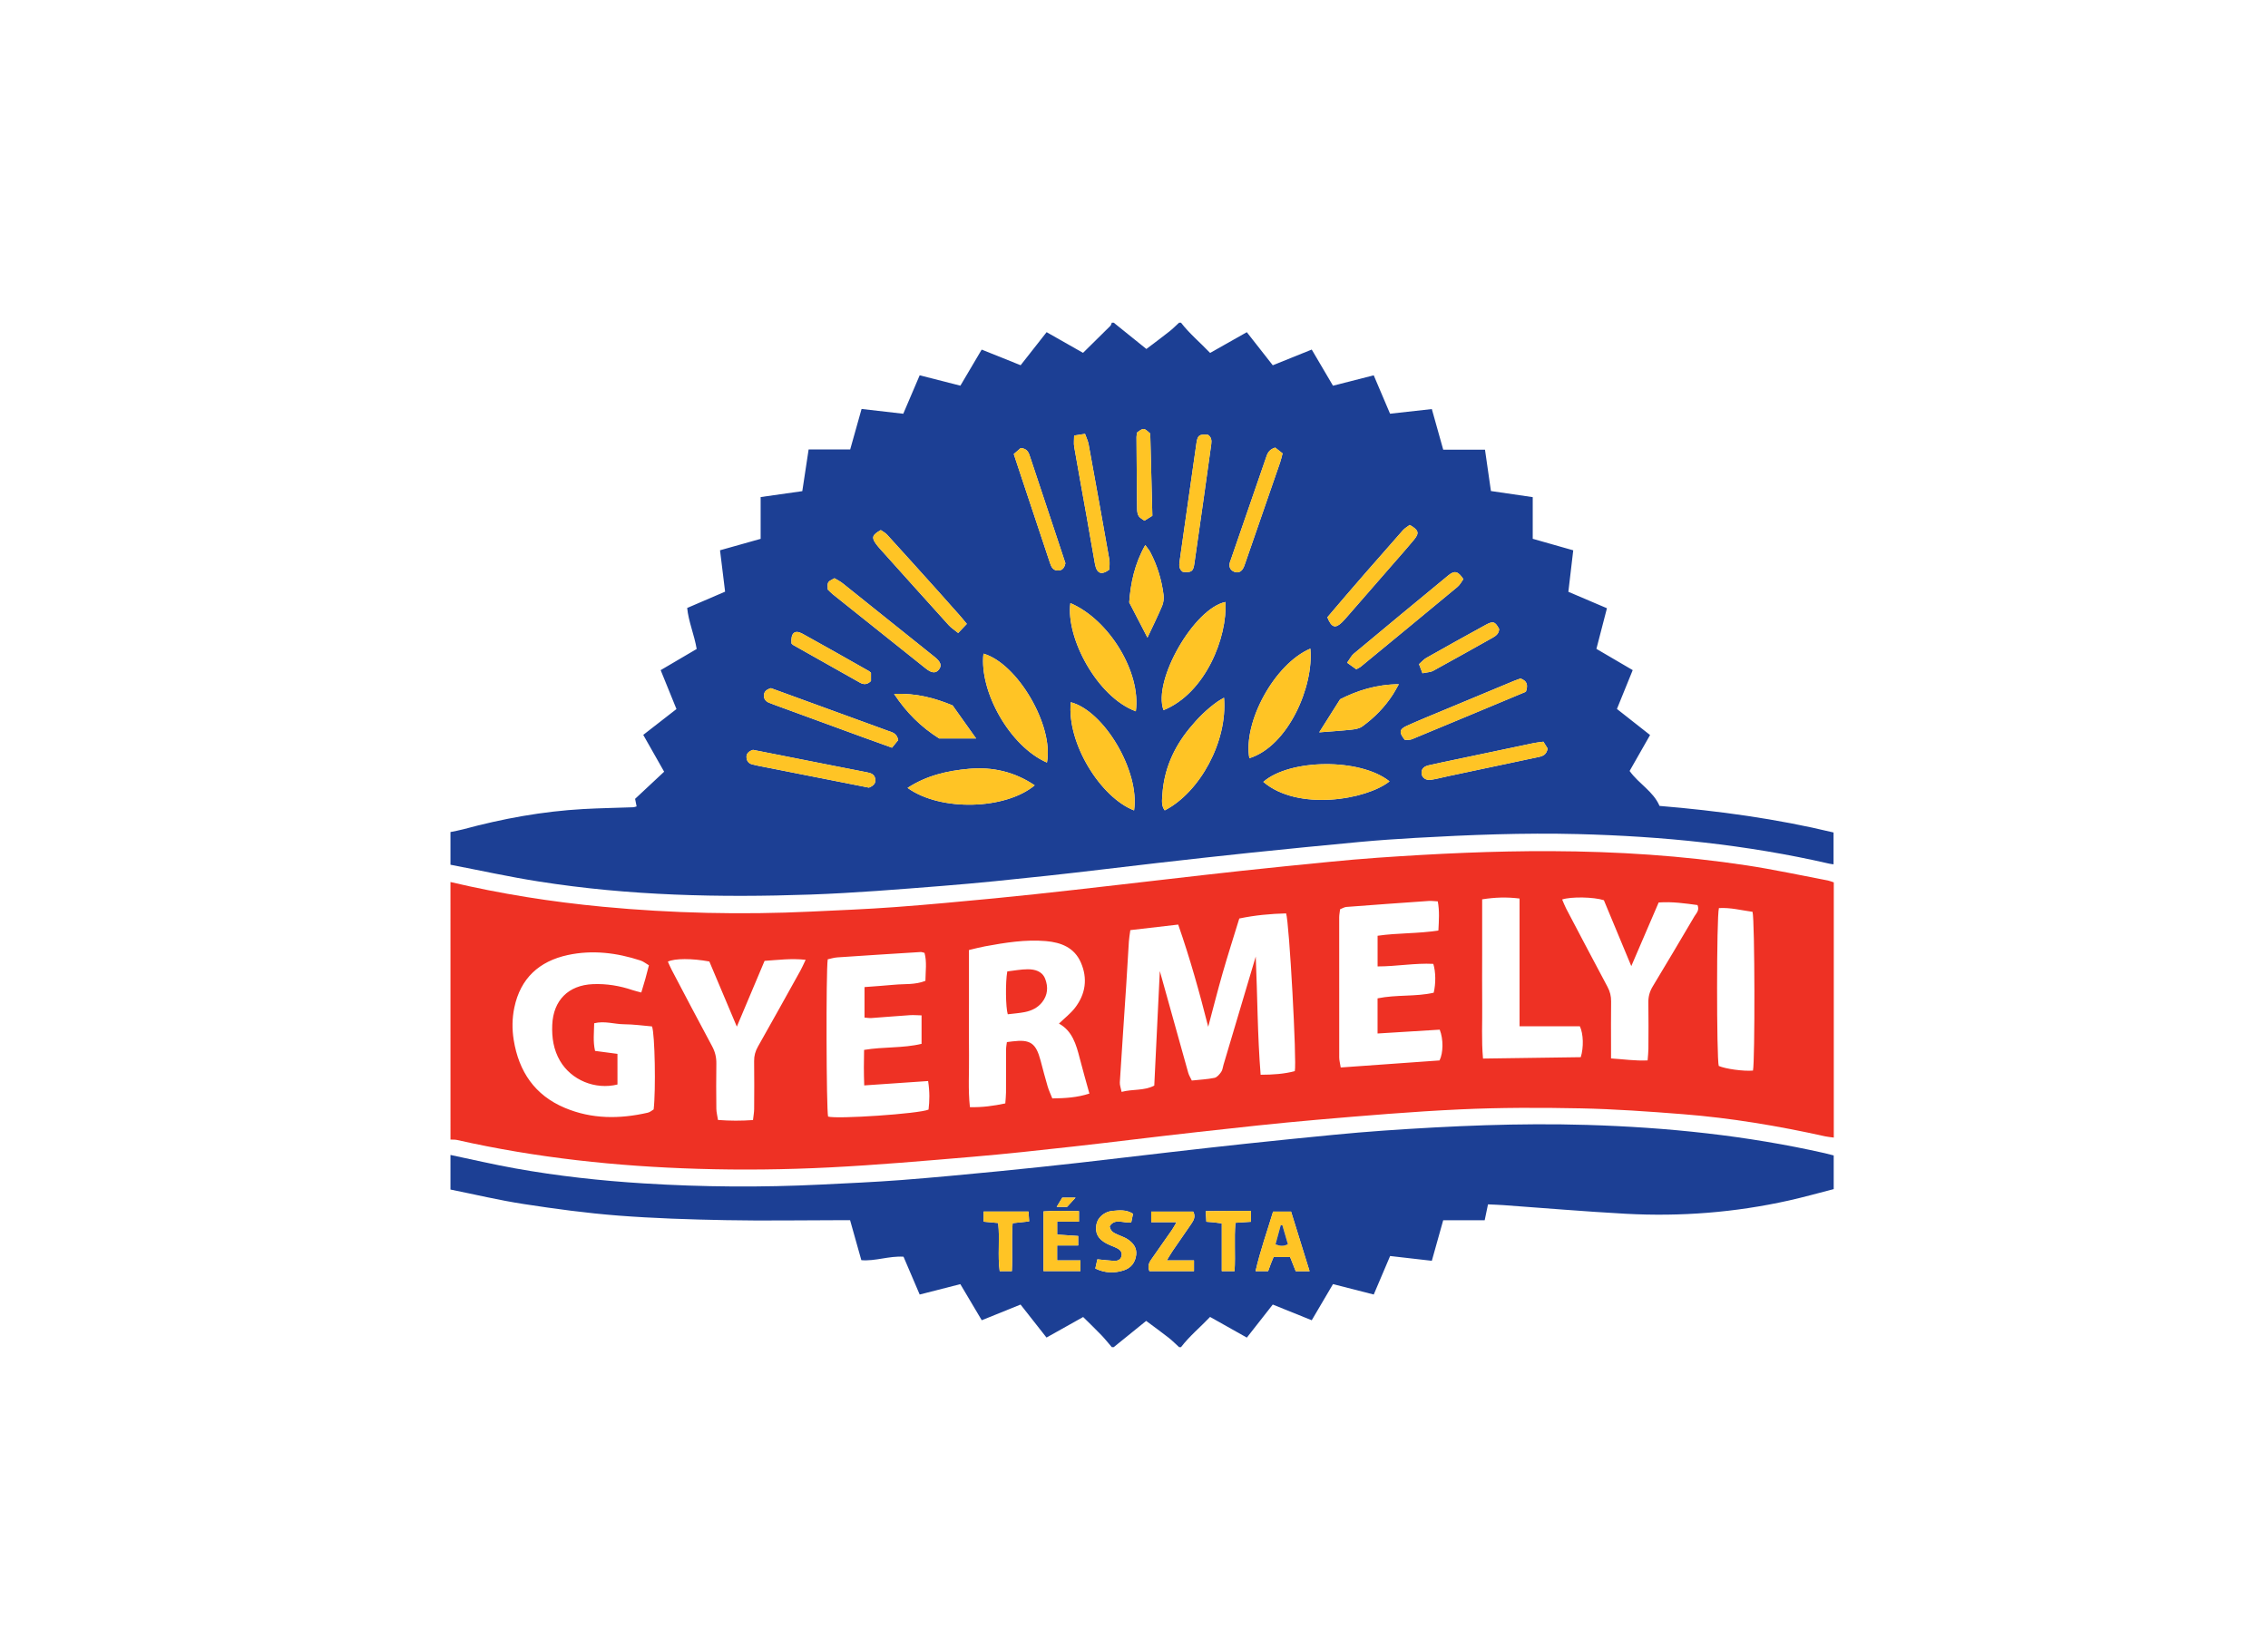
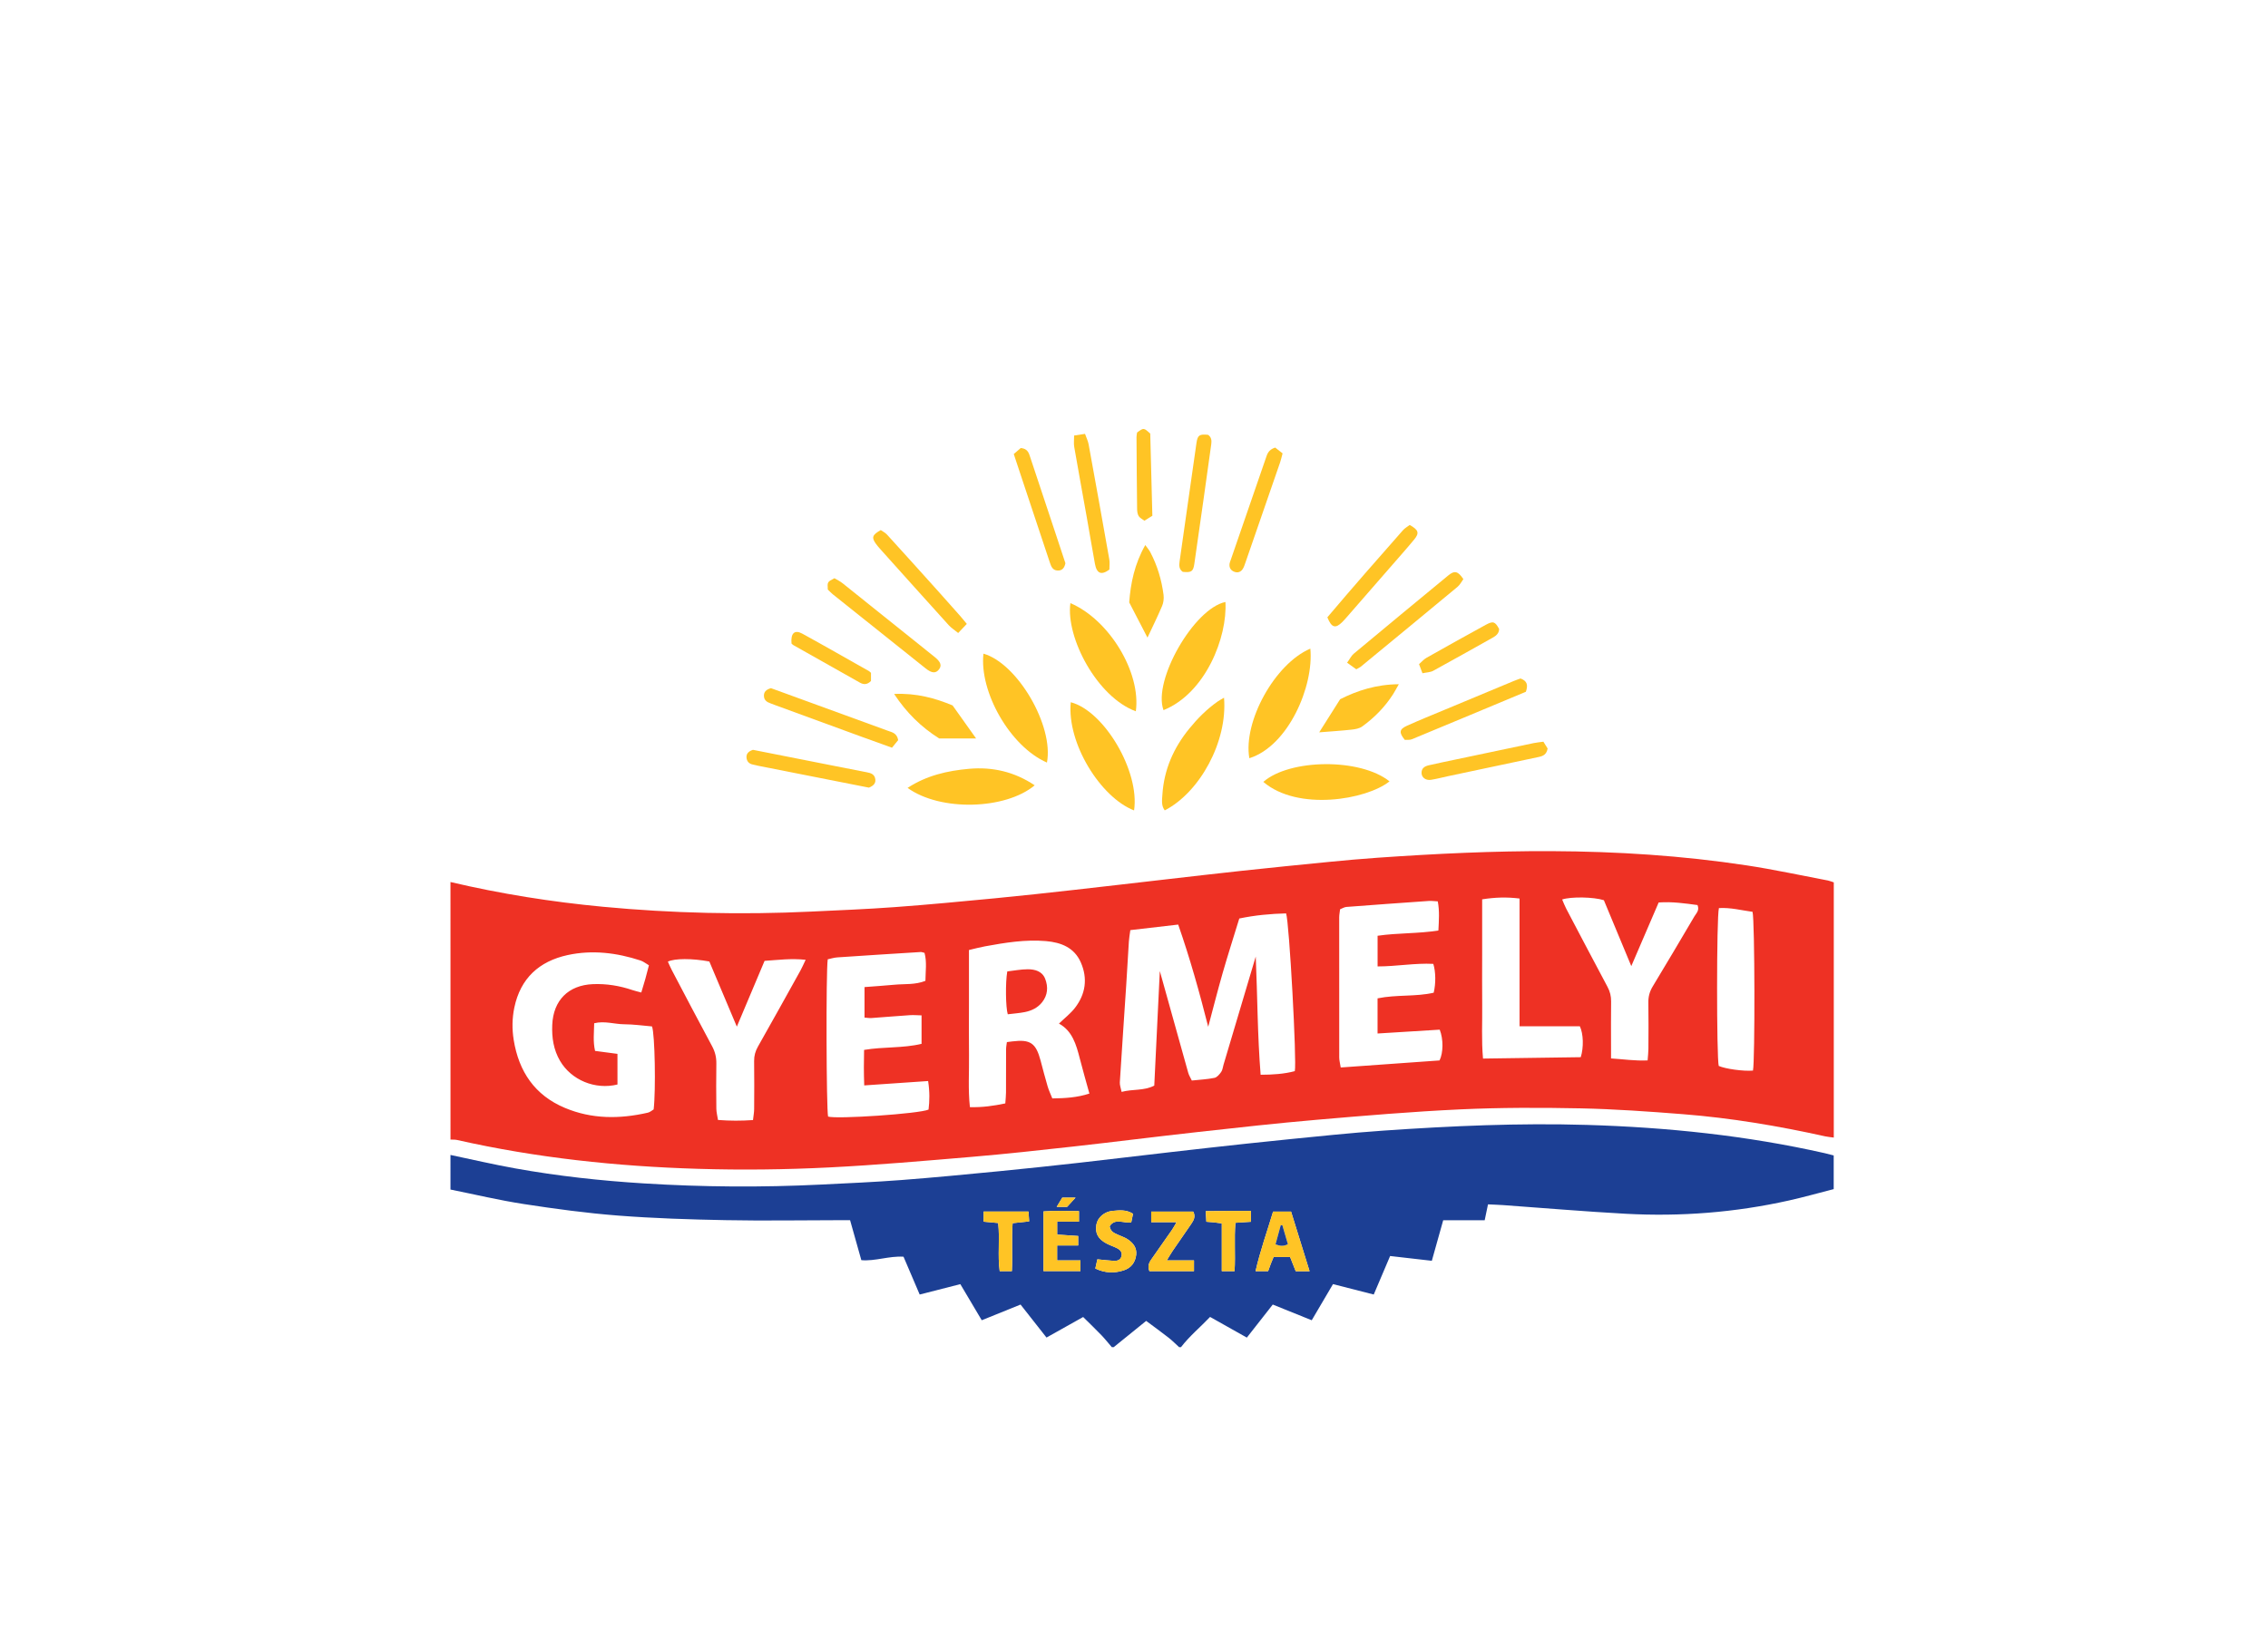
<svg xmlns="http://www.w3.org/2000/svg" version="1.1" id="Layer_1" x="0px" y="0px" width="180px" height="130px" viewBox="0 0 180 130" enable-background="new 0 0 180 130" xml:space="preserve">
  <g>
-     <path fill-rule="evenodd" clip-rule="evenodd" fill="#1C3F94" d="M35.752,68.646c0-0.865,0-1.729,0-2.595   c0.343-0.072,0.69-0.131,1.028-0.222c3.119-0.843,6.284-1.423,9.513-1.603c1.317-0.073,2.638-0.093,3.958-0.142   c0.091-0.003,0.181-0.043,0.274-0.067c-0.036-0.179-0.064-0.321-0.12-0.601c0.736-0.688,1.513-1.414,2.305-2.154   c-0.569-1.003-1.105-1.95-1.658-2.924c0.892-0.693,1.766-1.373,2.636-2.05c-0.436-1.074-0.835-2.057-1.254-3.089   c0.978-0.575,1.932-1.135,2.859-1.681c-0.197-1.155-0.647-2.16-0.755-3.254c1.042-0.448,2.034-0.875,3.01-1.295   c-0.141-1.147-0.27-2.198-0.403-3.286c1.084-0.305,2.125-0.598,3.224-0.907c0-1.125,0-2.206,0-3.317   c1.14-0.162,2.211-0.313,3.306-0.469c0.17-1.122,0.332-2.189,0.502-3.311c1.135,0,2.195,0,3.299,0   c0.306-1.089,0.598-2.128,0.903-3.214c1.126,0.129,2.201,0.253,3.309,0.381c0.448-1.051,0.873-2.044,1.303-3.053   c1.11,0.283,2.158,0.55,3.23,0.824c0.582-0.986,1.132-1.917,1.691-2.864c1.066,0.428,2.07,0.832,3.091,1.241   c0.706-0.898,1.376-1.75,2.062-2.625c0.991,0.563,1.932,1.098,2.89,1.642c0.759-0.746,1.465-1.438,2.164-2.136   c0.063-0.063,0.081-0.172,0.12-0.259c0.051,0,0.102,0,0.152,0c0.86,0.692,1.72,1.385,2.592,2.088   c0.662-0.502,1.251-0.937,1.825-1.391c0.271-0.214,0.516-0.463,0.771-0.697c0.051,0,0.102,0,0.152,0   c0.681,0.885,1.539,1.59,2.31,2.402c1.019-0.576,1.961-1.109,2.913-1.647c0.713,0.909,1.383,1.763,2.06,2.627   c1.061-0.428,2.063-0.832,3.093-1.247c0.583,0.992,1.133,1.927,1.687,2.869c1.121-0.286,2.169-0.554,3.233-0.825   c0.441,1.04,0.857,2.016,1.296,3.048c1.124-0.125,2.218-0.247,3.315-0.369c0.313,1.117,0.6,2.136,0.904,3.223   c1.119,0,2.202,0,3.315,0c0.161,1.125,0.313,2.174,0.472,3.284c1.097,0.16,2.166,0.316,3.317,0.485c0,1.114,0,2.195,0,3.307   c1.112,0.316,2.151,0.611,3.215,0.914c-0.132,1.128-0.257,2.181-0.387,3.293c1.04,0.443,2.037,0.868,3.062,1.305   c-0.28,1.083-0.552,2.131-0.836,3.226c0.97,0.567,1.908,1.117,2.881,1.687c-0.421,1.036-0.828,2.04-1.252,3.083   c0.89,0.7,1.758,1.383,2.63,2.07c-0.575,1.01-1.11,1.952-1.624,2.853c0.741,1.036,1.872,1.604,2.374,2.773   c4.652,0.389,9.29,1.021,13.811,2.11c0,0.905,0,1.703,0,2.528c-0.156-0.023-0.257-0.032-0.354-0.055   c-6.564-1.51-13.228-2.176-19.949-2.346c-4.299-0.109-8.592,0.06-12.882,0.303c-1.472,0.084-2.943,0.186-4.411,0.321   c-2.884,0.269-5.766,0.556-8.646,0.854c-2.476,0.258-4.95,0.536-7.425,0.818c-2.902,0.33-5.801,0.696-8.705,1.009   c-2.779,0.298-5.559,0.589-8.345,0.809c-3.496,0.275-6.994,0.565-10.497,0.688c-7.199,0.251-14.39,0.092-21.523-1.034   C40.427,69.614,38.095,69.096,35.752,68.646z M97.145,55.388c-0.219,0.129-0.372,0.207-0.512,0.305   c-0.856,0.603-1.585,1.337-2.245,2.147c-1.255,1.538-2.014,3.274-2.137,5.265c-0.025,0.413-0.099,0.852,0.189,1.226   C95.222,62.899,97.438,58.866,97.145,55.388z M83.091,60.536c0.558-2.934-2.348-7.88-5.039-8.646   C77.713,54.913,80.151,59.253,83.091,60.536z M90.145,56.466c0.424-3.084-2.107-7.269-5.193-8.587   C84.576,50.619,87.075,55.343,90.145,56.466z M82.118,62.342c-1.595-1.073-3.337-1.477-5.206-1.311   c-1.715,0.152-3.373,0.529-4.883,1.516C74.647,64.437,79.812,64.274,82.118,62.342z M90.005,64.334   c0.467-3.094-2.366-7.896-5.024-8.588C84.664,59.016,87.355,63.31,90.005,64.334z M99.154,60.191c3.09-0.97,5.127-5.709,4.842-8.7   C101.161,52.699,98.648,57.307,99.154,60.191z M97.256,47.788c-2.503,0.518-5.785,6.253-4.913,8.587   C95.689,55.021,97.421,50.568,97.256,47.788z M110.279,62.028c-2.338-1.868-7.929-1.787-10.015,0.041   C102.989,64.412,108.431,63.5,110.279,62.028z M107.643,53.132c0.212-0.121,0.285-0.15,0.343-0.197   c2.566-2.113,5.134-4.224,7.69-6.348c0.2-0.166,0.324-0.423,0.464-0.613c-0.423-0.637-0.699-0.704-1.193-0.297   c-2.507,2.065-5.01,4.135-7.504,6.215c-0.197,0.164-0.315,0.422-0.53,0.717C107.209,52.821,107.432,52.981,107.643,53.132z    M71.284,58.754c-0.1-0.56-0.482-0.621-0.809-0.74c-2.739-1.001-5.479-1.999-8.219-2.997c-0.378-0.138-0.756-0.275-1.069-0.388   c-0.386,0.112-0.57,0.298-0.557,0.626c0.014,0.329,0.237,0.482,0.521,0.578c0.145,0.048,0.285,0.109,0.427,0.162   c2.262,0.829,4.523,1.658,6.786,2.484c0.784,0.287,1.57,0.568,2.43,0.877C70.983,59.125,71.158,58.909,71.284,58.754z    M88.046,45.216c0-0.262,0.041-0.545-0.006-0.812c-0.538-3.048-1.086-6.094-1.643-9.14c-0.048-0.261-0.174-0.509-0.284-0.822   c-0.318,0.048-0.573,0.087-0.865,0.132c0,0.35-0.039,0.628,0.006,0.891c0.324,1.875,0.668,3.746,1.002,5.619   c0.217,1.224,0.421,2.451,0.644,3.674C87.043,45.538,87.409,45.684,88.046,45.216z M65.699,46.803   c0.147,0.14,0.268,0.271,0.405,0.381c2.454,1.962,4.908,3.924,7.367,5.881c0.485,0.386,0.799,0.4,1.048,0.081   c0.246-0.313,0.146-0.604-0.345-0.998c-2.432-1.95-4.861-3.901-7.297-5.845c-0.209-0.167-0.458-0.285-0.65-0.402   C65.66,46.194,65.66,46.196,65.699,46.803z M93.87,45.396c0.69,0.07,0.831-0.027,0.92-0.646c0.247-1.731,0.497-3.462,0.741-5.193   c0.202-1.431,0.397-2.862,0.6-4.292c0.041-0.294,0.014-0.558-0.252-0.745c-0.688-0.069-0.83,0.025-0.921,0.648   c-0.253,1.756-0.501,3.513-0.752,5.27c-0.195,1.38-0.391,2.76-0.588,4.14C93.573,44.891,93.572,45.188,93.87,45.396z    M120.676,53.862c-0.185,0.068-0.354,0.122-0.517,0.189c-1.827,0.76-3.653,1.521-5.479,2.283c-1.006,0.42-2.019,0.829-3.013,1.277   c-0.62,0.279-0.651,0.54-0.173,1.124c0.166-0.013,0.386,0.021,0.561-0.051c3.042-1.258,6.079-2.53,9.047-3.77   C121.29,54.364,121.193,54.051,120.676,53.862z M104.699,58.136c0.86-0.069,1.716-0.122,2.567-0.213   c0.29-0.031,0.617-0.088,0.844-0.25c0.972-0.702,1.804-1.551,2.454-2.565c0.144-0.223,0.266-0.461,0.453-0.79   c-1.791,0.012-3.307,0.507-4.657,1.191C105.759,56.46,105.22,57.313,104.699,58.136z M89.62,47.821   c0.54,1.044,1.005,1.94,1.448,2.795c0.377-0.806,0.794-1.646,1.16-2.508c0.113-0.264,0.152-0.595,0.117-0.881   c-0.153-1.191-0.492-2.333-1.056-3.4c-0.092-0.172-0.226-0.322-0.394-0.559C90.044,44.764,89.73,46.309,89.62,47.821z    M70.961,55.09c0.998,1.506,2.139,2.622,3.576,3.532c0.958,0,1.946,0,2.931,0c-0.609-0.856-1.209-1.7-1.865-2.622   C74.231,55.431,72.738,55.006,70.961,55.09z M101.205,35.53c-0.558,0.177-0.637,0.54-0.752,0.873   c-0.926,2.683-1.851,5.365-2.775,8.048c-0.033,0.095-0.078,0.189-0.092,0.289c-0.049,0.319,0.091,0.549,0.388,0.658   c0.27,0.099,0.508,0.007,0.659-0.232c0.095-0.147,0.148-0.321,0.206-0.487c0.921-2.657,1.841-5.314,2.758-7.973   c0.074-0.212,0.119-0.433,0.195-0.713C101.581,35.824,101.378,35.664,101.205,35.53z M76.731,49.528   c-0.253-0.303-0.408-0.499-0.574-0.686c-0.554-0.627-1.109-1.254-1.67-1.877c-1.357-1.51-2.716-3.019-4.083-4.52   c-0.144-0.158-0.351-0.258-0.5-0.365c-0.678,0.379-0.745,0.586-0.393,1.081c0.117,0.165,0.252,0.318,0.388,0.469   c1.797,2.002,3.593,4.005,5.398,6c0.196,0.216,0.452,0.377,0.749,0.62C76.29,49.993,76.48,49.792,76.731,49.528z M68.962,62.526   c0.417-0.166,0.581-0.4,0.491-0.752c-0.081-0.314-0.341-0.406-0.634-0.461c-0.897-0.169-1.792-0.351-2.688-0.528   c-2.139-0.423-4.279-0.846-6.37-1.259c-0.389,0.127-0.573,0.343-0.501,0.705c0.063,0.321,0.306,0.444,0.604,0.489   c0.1,0.016,0.197,0.05,0.297,0.069C63.097,61.369,66.033,61.948,68.962,62.526z M111.882,41.673   c-0.189,0.146-0.394,0.256-0.539,0.419c-2.03,2.299-4.051,4.608-5.998,6.911c0.333,0.834,0.64,0.912,1.174,0.385   c0.127-0.125,0.245-0.258,0.362-0.393c1.119-1.283,2.238-2.566,3.355-3.851c0.667-0.767,1.345-1.526,1.993-2.308   C112.662,42.316,112.592,42.072,111.882,41.673z M122.492,58.879c-0.28,0.04-0.528,0.061-0.77,0.111   c-2.059,0.43-4.115,0.865-6.173,1.299c-0.719,0.152-1.438,0.297-2.154,0.463c-0.31,0.072-0.58,0.221-0.574,0.604   c0.004,0.36,0.326,0.614,0.751,0.549c0.451-0.068,0.892-0.189,1.338-0.285c2.403-0.511,4.807-1.024,7.211-1.528   c0.35-0.073,0.626-0.201,0.706-0.673C122.744,59.285,122.629,59.101,122.492,58.879z M80.458,36.044   c0.279,0.842,0.517,1.563,0.756,2.284c0.705,2.116,1.412,4.232,2.113,6.349c0.101,0.304,0.218,0.586,0.584,0.613   c0.362,0.027,0.562-0.176,0.645-0.578c-0.231-0.698-0.477-1.443-0.724-2.188c-0.687-2.069-1.373-4.137-2.062-6.206   c-0.111-0.336-0.194-0.703-0.758-0.752C80.875,35.685,80.679,35.854,80.458,36.044z M62.819,51.088   c0.065,0.057,0.099,0.098,0.142,0.122c1.762,0.996,3.524,1.991,5.289,2.982c0.29,0.163,0.577,0.173,0.877-0.133   c0-0.194,0-0.434,0-0.645c-0.08-0.07-0.114-0.111-0.157-0.136c-1.762-0.995-3.519-2.001-5.292-2.975   C63.066,49.967,62.743,50.264,62.819,51.088z M91.457,40.944c-0.057-2.227-0.112-4.398-0.168-6.525   c-0.518-0.473-0.518-0.473-1.045-0.084c-0.014,0.108-0.045,0.232-0.045,0.356c0.012,1.899,0.023,3.798,0.047,5.697   c0.002,0.196,0.028,0.418,0.125,0.579c0.094,0.153,0.292,0.242,0.456,0.368C91.045,41.201,91.21,41.098,91.457,40.944z    M112.895,53.446c0.337-0.074,0.628-0.074,0.853-0.196c1.58-0.862,3.146-1.749,4.717-2.627c0.277-0.154,0.506-0.34,0.513-0.692   c-0.317-0.588-0.469-0.652-1.06-0.33c-1.58,0.863-3.151,1.741-4.719,2.627c-0.209,0.118-0.373,0.317-0.577,0.496   C112.71,52.958,112.777,53.138,112.895,53.446z" />
-     <path fill-rule="evenodd" clip-rule="evenodd" fill="none" d="M35.752,68.646c2.343,0.45,4.675,0.969,7.031,1.34   c7.133,1.126,14.324,1.285,21.523,1.034c3.502-0.123,7-0.413,10.497-0.688c2.786-0.22,5.566-0.511,8.345-0.809   c2.904-0.313,5.803-0.679,8.705-1.009c2.475-0.282,4.949-0.561,7.425-0.818c2.881-0.299,5.763-0.586,8.646-0.854   c1.468-0.136,2.939-0.237,4.411-0.321c4.29-0.243,8.583-0.412,12.882-0.303c6.722,0.17,13.385,0.836,19.949,2.346   c0.098,0.022,0.198,0.031,0.354,0.055c0-0.825,0-1.623,0-2.528C141,65,136.362,64.367,131.71,63.979   c-0.502-1.169-1.633-1.737-2.374-2.773c0.514-0.901,1.049-1.843,1.624-2.853c-0.872-0.687-1.74-1.37-2.63-2.07   c0.424-1.043,0.831-2.047,1.252-3.083c-0.973-0.57-1.911-1.12-2.881-1.687c0.284-1.095,0.556-2.143,0.836-3.226   c-1.024-0.437-2.021-0.862-3.062-1.305c0.13-1.112,0.255-2.165,0.387-3.293c-1.063-0.302-2.103-0.597-3.215-0.914   c0-1.112,0-2.193,0-3.307c-1.151-0.168-2.221-0.325-3.317-0.485c-0.159-1.11-0.311-2.159-0.472-3.284c-1.113,0-2.196,0-3.315,0   c-0.305-1.087-0.591-2.106-0.904-3.223c-1.098,0.122-2.191,0.244-3.315,0.369c-0.438-1.032-0.854-2.009-1.296-3.048   c-1.064,0.271-2.112,0.539-3.233,0.825c-0.554-0.942-1.104-1.876-1.687-2.869c-1.029,0.415-2.032,0.819-3.093,1.247   c-0.677-0.864-1.347-1.718-2.06-2.627c-0.952,0.538-1.895,1.071-2.913,1.647c-0.771-0.812-1.629-1.517-2.31-2.402   c17.337,0,34.673,0,52.02,0c0,27.09,0,54.181,0,81.326c-17.333,0-34.677,0-52.02,0c0.681-0.887,1.538-1.59,2.308-2.399   c1.02,0.573,1.964,1.104,2.918,1.641c0.71-0.906,1.38-1.76,2.057-2.624c1.059,0.428,2.063,0.832,3.093,1.247   c0.582-0.99,1.131-1.925,1.687-2.869c1.119,0.286,2.166,0.553,3.234,0.826c0.448-1.055,0.871-2.05,1.3-3.057   c1.16,0.133,2.232,0.255,3.31,0.379c0.313-1.114,0.6-2.135,0.903-3.221c1.116,0,2.2,0,3.293,0c0.095-0.461,0.175-0.844,0.262-1.259   c0.443,0.021,0.822,0.032,1.201,0.059c3.241,0.232,6.48,0.512,9.726,0.688c4.357,0.237,8.682-0.1,12.946-1.052   c1.206-0.27,2.396-0.605,3.564-0.905c0-0.952,0-1.808,0-2.673c-0.258-0.066-0.477-0.127-0.7-0.178   c-6.217-1.405-12.526-2.057-18.886-2.246c-5.392-0.161-10.774,0.08-16.151,0.453c-1.317,0.091-2.635,0.206-3.948,0.333   c-2.301,0.223-4.601,0.457-6.898,0.7c-2.046,0.218-4.09,0.45-6.134,0.685c-2.397,0.274-4.792,0.567-7.189,0.837   c-2.095,0.233-4.191,0.46-6.29,0.664c-2.604,0.252-5.208,0.506-7.816,0.705c-2.127,0.162-4.261,0.255-6.393,0.36   c-4.676,0.23-9.352,0.198-14.022-0.093c-3.423-0.212-6.834-0.585-10.211-1.192c-1.723-0.309-3.429-0.709-5.142-1.068   c0-0.407,0-0.813,0-1.22c0.174,0.009,0.355-0.006,0.523,0.032c6.292,1.42,12.669,2.095,19.111,2.289   c3.485,0.106,6.967,0.063,10.443-0.111c3.78-0.19,7.553-0.521,11.324-0.841c2.682-0.229,5.36-0.521,8.036-0.819   c3.307-0.368,6.607-0.789,9.914-1.155c3.131-0.349,6.262-0.696,9.399-0.967c3.796-0.327,7.597-0.651,11.4-0.826   c3.17-0.147,6.353-0.146,9.526-0.081c2.716,0.056,5.431,0.25,8.14,0.463c3.804,0.299,7.56,0.931,11.282,1.758   c0.213,0.046,0.432,0.063,0.687,0.099c0-6.797,0-13.524,0-20.26c-0.174-0.056-0.314-0.118-0.461-0.147   c-2.146-0.407-4.282-0.871-6.439-1.199c-5.133-0.781-10.302-1.107-15.494-1.132c-4.605-0.021-9.197,0.201-13.789,0.521   c-1.292,0.089-2.582,0.206-3.871,0.332c-2.301,0.225-4.601,0.458-6.898,0.704c-2.047,0.22-4.09,0.46-6.134,0.693   c-2.422,0.276-4.844,0.563-7.267,0.833c-2.07,0.231-4.141,0.461-6.214,0.659c-2.655,0.254-5.311,0.508-7.971,0.702   c-2.205,0.162-4.414,0.249-6.623,0.354c-5.518,0.264-11.03,0.136-16.528-0.383c-4.074-0.385-8.112-1.023-12.098-1.964   C35.752,69.562,35.752,69.103,35.752,68.646z" />
    <path fill-rule="evenodd" clip-rule="evenodd" fill="#EE3124" d="M35.752,70.019c3.985,0.94,8.024,1.579,12.098,1.964   c5.498,0.519,11.01,0.646,16.528,0.383c2.208-0.105,4.418-0.192,6.623-0.354c2.66-0.194,5.315-0.448,7.971-0.702   c2.073-0.198,4.144-0.428,6.214-0.659c2.423-0.27,4.845-0.557,7.267-0.833c2.044-0.233,4.087-0.474,6.134-0.693   c2.298-0.246,4.598-0.479,6.898-0.704c1.289-0.126,2.579-0.243,3.871-0.332c4.592-0.319,9.184-0.542,13.789-0.521   c5.192,0.024,10.361,0.351,15.494,1.132c2.157,0.328,4.294,0.792,6.439,1.199c0.146,0.029,0.287,0.092,0.461,0.147   c0,6.735,0,13.463,0,20.26c-0.255-0.036-0.474-0.053-0.687-0.099c-3.723-0.827-7.479-1.459-11.282-1.758   c-2.709-0.213-5.424-0.407-8.14-0.463c-3.174-0.065-6.356-0.066-9.526,0.081c-3.804,0.175-7.604,0.499-11.4,0.826   c-3.138,0.271-6.269,0.618-9.399,0.967c-3.307,0.366-6.607,0.787-9.914,1.155c-2.676,0.299-5.354,0.591-8.036,0.819   c-3.771,0.319-7.544,0.65-11.324,0.841c-3.476,0.175-6.958,0.218-10.443,0.111c-6.442-0.194-12.819-0.869-19.111-2.289   c-0.168-0.038-0.349-0.023-0.523-0.032C35.752,83.648,35.752,76.834,35.752,70.019z M89.708,73.837   c-0.048,0.365-0.098,0.634-0.115,0.904c-0.074,1.141-0.134,2.282-0.208,3.424c-0.169,2.585-0.349,5.169-0.51,7.756   c-0.014,0.225,0.082,0.456,0.141,0.758c0.896-0.239,1.756-0.07,2.593-0.498c0.147-3.037,0.295-6.073,0.44-9.097   c0.754,2.704,1.5,5.392,2.255,8.078c0.058,0.206,0.18,0.395,0.284,0.615c0.645-0.069,1.229-0.095,1.797-0.211   c0.205-0.042,0.399-0.278,0.535-0.47c0.11-0.157,0.128-0.381,0.186-0.575c0.847-2.843,1.692-5.687,2.556-8.587   c0.138,3.134,0.135,6.225,0.388,9.385c0.98-0.002,1.869-0.063,2.712-0.287c0.168-0.704-0.438-11.838-0.691-12.523   c-1.215,0.031-2.449,0.141-3.715,0.405c-0.454,1.484-0.912,2.908-1.324,4.344c-0.404,1.411-0.763,2.834-1.142,4.252   c-0.698-2.749-1.443-5.425-2.382-8.113C92.218,73.547,91.017,73.685,89.708,73.837z M49.006,86.093   c-1.78,0.438-3.665-0.354-4.557-1.874c-0.521-0.889-0.662-1.852-0.62-2.86c0.082-1.948,1.28-3.153,3.229-3.233   c1.078-0.045,2.124,0.127,3.144,0.474c0.205,0.069,0.417,0.115,0.694,0.19c0.123-0.41,0.227-0.744,0.321-1.081   c0.095-0.337,0.18-0.678,0.285-1.079c-0.245-0.143-0.44-0.306-0.666-0.38c-1.889-0.619-3.822-0.855-5.779-0.434   c-2.267,0.491-3.75,1.846-4.236,4.164c-0.178,0.848-0.189,1.716-0.051,2.575c0.405,2.51,1.672,4.391,4.063,5.395   c2.14,0.899,4.351,0.89,6.579,0.38c0.181-0.041,0.339-0.186,0.465-0.259c0.177-1.486,0.102-6-0.131-6.589   c-0.71-0.06-1.462-0.167-2.216-0.171c-0.771-0.006-1.541-0.284-2.372-0.081c-0.013,0.76-0.103,1.455,0.07,2.196   c0.614,0.081,1.184,0.157,1.777,0.235C49.006,84.502,49.006,85.302,49.006,86.093z M76.902,75.416c0,1.485,0,2.854,0,4.222   c0,1.372-0.015,2.744,0.004,4.115c0.018,1.357-0.083,2.719,0.071,4.137c0.987,0.027,1.87-0.1,2.809-0.296   c0.022-0.328,0.055-0.599,0.056-0.87c0.006-1.145,0-2.287,0.006-3.431c0.001-0.191,0.042-0.383,0.064-0.567   c0.19-0.024,0.315-0.04,0.441-0.056c1.42-0.174,1.863,0.13,2.233,1.522c0.182,0.688,0.36,1.375,0.561,2.056   c0.091,0.309,0.233,0.603,0.37,0.949c1.017-0.012,1.971-0.067,2.943-0.385c-0.272-0.991-0.534-1.889-0.765-2.794   c-0.282-1.105-0.595-2.187-1.65-2.761c0.456-0.442,0.929-0.804,1.278-1.259c0.839-1.092,1.011-2.326,0.459-3.591   c-0.516-1.183-1.564-1.595-2.771-1.699c-1.636-0.141-3.238,0.124-4.837,0.416C77.784,75.195,77.397,75.301,76.902,75.416z    M114.264,81.739c-1.648,0.102-3.282,0.203-4.934,0.305c0-0.987,0-1.887,0-2.79c1.508-0.309,3.023-0.118,4.455-0.448   c0.177-0.727,0.166-1.653-0.03-2.289c-1.456-0.076-2.932,0.204-4.422,0.202c0-0.862,0-1.637,0-2.434   c1.617-0.235,3.219-0.16,4.825-0.418c0.042-0.818,0.096-1.538-0.048-2.312c-0.276-0.014-0.499-0.048-0.719-0.033   c-2.18,0.152-4.358,0.308-6.537,0.475c-0.163,0.013-0.319,0.116-0.498,0.185c-0.026,0.23-0.069,0.43-0.07,0.628   c-0.004,3.712-0.005,7.424,0.002,11.136c0.001,0.237,0.069,0.477,0.119,0.795c2.677-0.191,5.275-0.376,7.842-0.559   C114.548,83.579,114.564,82.502,114.264,81.739z M73.661,85.817c-1.739,0.12-3.375,0.231-5.072,0.348   c-0.037-0.997-0.032-1.918-0.011-2.819c1.57-0.262,3.081-0.124,4.562-0.482c0-0.771,0-1.471,0-2.259   c-0.343-0.007-0.636-0.035-0.927-0.016c-1.014,0.067-2.027,0.155-3.041,0.227c-0.19,0.013-0.384-0.023-0.56-0.036   c0-0.839,0-1.614,0-2.421c0.827-0.064,1.609-0.114,2.39-0.188c0.797-0.075,1.62,0.02,2.444-0.306   c0.008-0.768,0.125-1.51-0.072-2.223c-0.157-0.036-0.231-0.071-0.304-0.066c-2.207,0.138-4.414,0.275-6.62,0.426   c-0.265,0.018-0.526,0.104-0.757,0.153c-0.147,0.97-0.11,11.944,0.028,12.484c0.679,0.215,7.208-0.219,7.973-0.554   C73.779,87.395,73.792,86.677,73.661,85.817z M56.297,76.328c-1.365-0.254-2.757-0.254-3.292,0.011   c0.102,0.219,0.194,0.445,0.308,0.662c1.063,2.021,2.12,4.045,3.204,6.055c0.239,0.444,0.344,0.882,0.336,1.379   c-0.018,1.193-0.014,2.388,0,3.581c0.004,0.287,0.082,0.573,0.131,0.892c0.965,0.073,1.838,0.073,2.778,0.008   c0.037-0.337,0.089-0.605,0.091-0.873c0.009-1.271,0.014-2.539-0.002-3.809c-0.005-0.421,0.095-0.784,0.304-1.152   c1.138-2.009,2.257-4.028,3.379-6.047c0.129-0.232,0.232-0.479,0.406-0.842c-1.163-0.126-2.176,0.014-3.259,0.084   c-0.728,1.726-1.446,3.429-2.202,5.222C57.707,79.666,56.988,77.966,56.297,76.328z M130.763,84.181   c0.027-0.377,0.062-0.646,0.063-0.916c0.006-1.221,0.017-2.442-0.004-3.662c-0.01-0.475,0.098-0.884,0.345-1.293   c1.117-1.848,2.217-3.707,3.312-5.568c0.144-0.245,0.418-0.467,0.245-0.894c-0.99-0.133-2.001-0.283-3.084-0.205   c-0.725,1.686-1.435,3.335-2.172,5.051c-0.747-1.793-1.474-3.542-2.176-5.231c-0.804-0.261-2.6-0.294-3.311-0.058   c0.108,0.251,0.201,0.501,0.324,0.735c1.087,2.069,2.175,4.139,3.275,6.2c0.199,0.371,0.291,0.741,0.286,1.162   c-0.017,1.195-0.006,2.391-0.006,3.585c0,0.273,0,0.547,0,0.936C128.847,84.084,129.731,84.225,130.763,84.181z M117.632,71.393   c0,1.493,0,2.885,0,4.276c0,1.371-0.012,2.743,0.003,4.113c0.017,1.384-0.068,2.772,0.064,4.251   c2.65-0.037,5.218-0.074,7.758-0.109c0.24-0.782,0.214-1.845-0.072-2.454c-1.54,0-3.127,0-4.786,0c0-1.735,0-3.38,0-5.023   c0-1.67,0-3.34,0-5.118C119.588,71.205,118.678,71.23,117.632,71.393z M139.125,84.988c0.163-0.721,0.149-11.915-0.034-12.603   c-0.866-0.117-1.757-0.354-2.669-0.297c-0.195,0.722-0.188,11.932-0.014,12.531C136.937,84.854,138.365,85.053,139.125,84.988z" />
    <path fill-rule="evenodd" clip-rule="evenodd" fill="none" d="M88.239,25.618c-0.039,0.087-0.056,0.196-0.12,0.259   c-0.699,0.699-1.405,1.39-2.164,2.136c-0.958-0.544-1.898-1.079-2.89-1.642c-0.686,0.874-1.356,1.727-2.062,2.625   c-1.021-0.41-2.024-0.813-3.091-1.241c-0.559,0.946-1.109,1.878-1.691,2.864c-1.073-0.273-2.121-0.541-3.23-0.824   c-0.43,1.008-0.855,2.001-1.303,3.053c-1.107-0.127-2.183-0.251-3.309-0.381c-0.305,1.086-0.597,2.125-0.903,3.214   c-1.104,0-2.164,0-3.299,0c-0.17,1.122-0.332,2.189-0.502,3.311c-1.095,0.155-2.167,0.307-3.306,0.469c0,1.112,0,2.192,0,3.317   c-1.099,0.309-2.14,0.602-3.224,0.907c0.133,1.088,0.262,2.139,0.403,3.286c-0.976,0.419-1.968,0.847-3.01,1.295   c0.108,1.094,0.558,2.099,0.755,3.254c-0.927,0.545-1.881,1.105-2.859,1.681c0.419,1.032,0.818,2.015,1.254,3.089   c-0.87,0.677-1.744,1.356-2.636,2.05c0.553,0.975,1.089,1.921,1.658,2.924c-0.792,0.74-1.569,1.466-2.305,2.154   c0.056,0.279,0.084,0.422,0.12,0.601c-0.093,0.024-0.183,0.063-0.274,0.067c-1.319,0.049-2.64,0.069-3.958,0.142   c-3.229,0.179-6.394,0.76-9.513,1.603c-0.338,0.091-0.686,0.149-1.028,0.222c0-13.478,0-26.955,0-40.433   C53.248,25.618,70.743,25.618,88.239,25.618z" />
    <path fill-rule="evenodd" clip-rule="evenodd" fill="#1C3F94" d="M35.752,91.685c1.713,0.359,3.419,0.76,5.142,1.068   c3.377,0.607,6.788,0.98,10.211,1.192c4.67,0.291,9.347,0.323,14.022,0.093c2.132-0.105,4.265-0.198,6.393-0.36   c2.608-0.199,5.212-0.453,7.816-0.705c2.099-0.204,4.194-0.431,6.29-0.664c2.397-0.27,4.792-0.563,7.189-0.837   c2.044-0.234,4.088-0.467,6.134-0.685c2.298-0.243,4.598-0.478,6.898-0.7c1.313-0.127,2.631-0.242,3.948-0.333   c5.377-0.373,10.76-0.614,16.151-0.453c6.359,0.189,12.669,0.841,18.886,2.246c0.224,0.051,0.442,0.111,0.7,0.178   c0,0.865,0,1.721,0,2.673c-1.169,0.3-2.358,0.636-3.564,0.905c-4.265,0.952-8.589,1.289-12.946,1.052   c-3.245-0.177-6.484-0.456-9.726-0.688c-0.379-0.026-0.758-0.037-1.201-0.059c-0.087,0.415-0.167,0.798-0.262,1.259   c-1.093,0-2.177,0-3.293,0c-0.304,1.086-0.591,2.106-0.903,3.221c-1.077-0.124-2.149-0.246-3.31-0.379   c-0.429,1.007-0.852,2.002-1.3,3.057c-1.068-0.273-2.115-0.54-3.234-0.826c-0.556,0.944-1.104,1.879-1.687,2.869   c-1.03-0.415-2.034-0.819-3.093-1.247c-0.677,0.864-1.347,1.718-2.057,2.624c-0.954-0.537-1.898-1.067-2.918-1.641   c-0.77,0.81-1.627,1.513-2.308,2.399c-0.051,0-0.102,0-0.152,0c-0.275-0.25-0.536-0.519-0.828-0.747   c-0.572-0.447-1.162-0.873-1.784-1.337c-0.893,0.722-1.734,1.402-2.576,2.084c-0.05,0-0.102,0-0.152,0   c-0.275-0.319-0.537-0.651-0.828-0.954c-0.47-0.488-0.96-0.958-1.446-1.439c-1.021,0.572-1.964,1.101-2.909,1.63   c-0.719-0.914-1.39-1.768-2.06-2.619c-1.056,0.428-2.041,0.826-3.079,1.246c-0.566-0.955-1.119-1.887-1.7-2.866   c-1.077,0.275-2.126,0.544-3.226,0.824c-0.436-1.02-0.86-2.014-1.283-3.002c-1.167-0.07-2.244,0.37-3.348,0.274   c-0.305-1.086-0.592-2.104-0.893-3.173c-0.332,0-0.608-0.001-0.883,0c-3,0.003-6.001,0.055-9-0.003   c-2.844-0.054-5.693-0.144-8.528-0.363c-2.503-0.194-4.999-0.533-7.482-0.915c-1.954-0.3-3.883-0.762-5.822-1.152   C35.752,93.516,35.752,92.601,35.752,91.685z M103.935,100.914c-0.506-1.63-0.985-3.174-1.469-4.73c-0.496,0-0.938,0-1.427,0   c-0.472,1.575-1.019,3.09-1.392,4.728c0.394,0,0.686,0,0.997,0c0.08-0.223,0.146-0.412,0.218-0.597   c0.07-0.183,0.147-0.363,0.216-0.527c0.478,0,0.898,0,1.311,0c0.157,0.399,0.296,0.749,0.446,1.127   C103.181,100.914,103.5,100.914,103.935,100.914z M91.224,100.912c1.186,0,2.341,0,3.537,0c0-0.282,0-0.518,0-0.854   c-0.712,0-1.377,0-2.161,0c0.208-0.338,0.328-0.554,0.467-0.757c0.485-0.713,0.977-1.423,1.469-2.13   c0.208-0.3,0.373-0.602,0.164-0.988c-1.108,0-2.211,0-3.333,0c0,0.29,0,0.528,0,0.839c0.673,0,1.298,0,2.013,0   c-0.156,0.265-0.247,0.44-0.359,0.602c-0.52,0.751-1.043,1.499-1.57,2.244C91.24,100.163,91.034,100.453,91.224,100.912z    M85.633,96.146c-1.001-0.009-1.903-0.053-2.817,0.022c0,1.611,0,3.147,0,4.736c1.003,0,1.952,0,2.933,0c0-0.281,0-0.518,0-0.847   c-0.646,0-1.242,0-1.85,0c0-0.431,0-0.765,0-1.188c0.59,0,1.113,0,1.672,0c0-0.299,0-0.51,0-0.75   c-0.59-0.04-1.132-0.077-1.668-0.113c0-0.376,0-0.66,0-1.026c0.62,0,1.167,0,1.73,0C85.633,96.677,85.633,96.458,85.633,96.146z    M86.931,100.701c0.762,0.367,1.502,0.388,2.25,0.147c0.587-0.189,0.919-0.623,0.993-1.228c0.068-0.573-0.252-0.967-0.699-1.255   c-0.231-0.149-0.503-0.232-0.756-0.35c-0.272-0.128-0.576-0.224-0.652-0.668c0.417-0.671,1.102-0.221,1.715-0.309   c0.045-0.222,0.093-0.454,0.141-0.684c-0.549-0.35-1.09-0.274-1.611-0.231c-0.667,0.054-1.207,0.539-1.297,1.095   c-0.11,0.672,0.121,1.127,0.787,1.487c0.266,0.144,0.559,0.236,0.831,0.371c0.268,0.132,0.465,0.331,0.371,0.663   c-0.084,0.296-0.34,0.366-0.604,0.352c-0.421-0.022-0.841-0.077-1.306-0.122C87.038,100.214,86.986,100.45,86.931,100.701z    M78.063,96.983c0.408,0.037,0.773,0.071,1.158,0.106c0.144,1.305-0.057,2.569,0.121,3.821c0.353,0,0.62,0,0.965,0   c0.07-1.29-0.035-2.549,0.061-3.809c0.484-0.053,0.874-0.095,1.313-0.142c-0.021-0.299-0.038-0.537-0.054-0.781   c-1.226,0-2.38,0-3.563,0C78.063,96.469,78.063,96.707,78.063,96.983z M97.981,100.912c0.08-1.334-0.041-2.592,0.07-3.841   c0.477-0.031,0.848-0.056,1.232-0.081c0-0.31,0-0.564,0-0.86c-0.651,0-1.231-0.003-1.813,0.001   c-0.572,0.003-1.145,0.011-1.777,0.017c0.021,0.344,0.035,0.581,0.051,0.841c0.243,0.019,0.416,0.028,0.589,0.047   c0.191,0.021,0.383,0.049,0.634,0.083c0,1.286,0,2.519,0,3.794C97.324,100.912,97.614,100.912,97.981,100.912z M84.689,95.806   c0.226-0.246,0.415-0.452,0.675-0.735c-0.445,0-0.74,0-1.055,0c-0.143,0.235-0.274,0.454-0.445,0.735   C84.196,95.806,84.416,95.806,84.689,95.806z" />
    <path fill-rule="evenodd" clip-rule="evenodd" fill="none" d="M35.752,94.431c1.939,0.391,3.869,0.853,5.822,1.152   c2.483,0.382,4.979,0.721,7.482,0.915c2.835,0.22,5.684,0.31,8.528,0.363c2.999,0.058,6,0.006,9,0.003c0.275-0.001,0.551,0,0.883,0   c0.301,1.068,0.587,2.087,0.893,3.173c1.104,0.096,2.181-0.345,3.348-0.274c0.422,0.988,0.847,1.982,1.283,3.002   c1.1-0.28,2.149-0.549,3.226-0.824c0.581,0.979,1.133,1.911,1.7,2.866c1.039-0.42,2.023-0.818,3.079-1.246   c0.67,0.852,1.341,1.705,2.06,2.619c0.944-0.529,1.887-1.058,2.909-1.63c0.486,0.481,0.976,0.951,1.446,1.439   c0.292,0.303,0.553,0.635,0.828,0.954c-17.496,0-34.992,0-52.487,0C35.752,102.772,35.752,98.602,35.752,94.431z" />
    <path fill-rule="evenodd" clip-rule="evenodd" fill="none" d="M93.58,25.618c-0.256,0.233-0.5,0.482-0.771,0.697   c-0.574,0.454-1.163,0.889-1.825,1.391c-0.872-0.703-1.732-1.396-2.592-2.088C90.121,25.618,91.851,25.618,93.58,25.618z" />
    <path fill-rule="evenodd" clip-rule="evenodd" fill="none" d="M88.392,106.943c0.842-0.682,1.684-1.362,2.576-2.084   c0.622,0.464,1.212,0.89,1.784,1.337c0.292,0.229,0.553,0.497,0.828,0.747C91.851,106.943,90.121,106.943,88.392,106.943z" />
    <path fill-rule="evenodd" clip-rule="evenodd" fill="#FFC425" d="M97.145,55.388c0.294,3.478-1.923,7.511-4.704,8.943   c-0.288-0.374-0.215-0.813-0.189-1.226c0.123-1.991,0.882-3.727,2.137-5.265c0.66-0.81,1.389-1.544,2.245-2.147   C96.772,55.595,96.926,55.518,97.145,55.388z" />
    <path fill-rule="evenodd" clip-rule="evenodd" fill="#FFC425" d="M83.091,60.536c-2.939-1.283-5.378-5.624-5.039-8.646   C80.743,52.656,83.648,57.603,83.091,60.536z" />
    <path fill-rule="evenodd" clip-rule="evenodd" fill="#FFC425" d="M90.145,56.466c-3.069-1.123-5.568-5.847-5.193-8.587   C88.038,49.197,90.568,53.381,90.145,56.466z" />
    <path fill-rule="evenodd" clip-rule="evenodd" fill="#FFC425" d="M82.118,62.342c-2.306,1.932-7.471,2.094-10.089,0.205   c1.51-0.987,3.168-1.364,4.883-1.516C78.78,60.866,80.523,61.27,82.118,62.342z" />
    <path fill-rule="evenodd" clip-rule="evenodd" fill="#FFC425" d="M90.005,64.334c-2.65-1.024-5.341-5.318-5.024-8.588   C87.639,56.438,90.472,61.24,90.005,64.334z" />
    <path fill-rule="evenodd" clip-rule="evenodd" fill="#FFC425" d="M99.154,60.191c-0.506-2.884,2.007-7.493,4.842-8.7   C104.281,54.482,102.244,59.221,99.154,60.191z" />
    <path fill-rule="evenodd" clip-rule="evenodd" fill="#FFC425" d="M97.256,47.788c0.165,2.78-1.566,7.234-4.913,8.587   C91.471,54.041,94.753,48.306,97.256,47.788z" />
    <path fill-rule="evenodd" clip-rule="evenodd" fill="#FFC425" d="M110.279,62.028c-1.849,1.472-7.29,2.383-10.015,0.041   C102.351,60.241,107.941,60.16,110.279,62.028z" />
    <path fill-rule="evenodd" clip-rule="evenodd" fill="#FFC425" d="M107.643,53.132c-0.211-0.151-0.434-0.311-0.73-0.523   c0.215-0.295,0.333-0.553,0.53-0.717c2.494-2.08,4.997-4.15,7.504-6.215c0.494-0.407,0.771-0.34,1.193,0.297   c-0.14,0.19-0.264,0.447-0.464,0.613c-2.557,2.124-5.124,4.235-7.69,6.348C107.928,52.982,107.854,53.012,107.643,53.132z" />
    <path fill-rule="evenodd" clip-rule="evenodd" fill="#FFC425" d="M71.284,58.754c-0.126,0.155-0.301,0.371-0.491,0.603   c-0.859-0.31-1.646-0.59-2.43-0.877c-2.263-0.827-4.524-1.656-6.786-2.484c-0.143-0.053-0.283-0.114-0.427-0.162   c-0.283-0.096-0.507-0.249-0.521-0.578c-0.013-0.328,0.171-0.514,0.557-0.626c0.313,0.113,0.691,0.25,1.069,0.388   c2.74,0.998,5.48,1.995,8.219,2.997C70.802,58.133,71.184,58.194,71.284,58.754z" />
    <path fill-rule="evenodd" clip-rule="evenodd" fill="#FFC425" d="M88.046,45.216c-0.637,0.468-1.003,0.322-1.146-0.458   c-0.223-1.223-0.427-2.45-0.644-3.674c-0.333-1.873-0.678-3.745-1.002-5.619c-0.045-0.263-0.006-0.541-0.006-0.891   c0.292-0.044,0.547-0.083,0.865-0.132c0.11,0.313,0.235,0.561,0.284,0.822c0.556,3.045,1.104,6.091,1.643,9.14   C88.087,44.671,88.046,44.954,88.046,45.216z" />
    <path fill-rule="evenodd" clip-rule="evenodd" fill="#FFC425" d="M65.699,46.803c-0.04-0.607-0.04-0.608,0.527-0.901   c0.192,0.117,0.44,0.234,0.65,0.402c2.436,1.944,4.866,3.895,7.297,5.845c0.491,0.394,0.591,0.685,0.345,0.998   c-0.25,0.319-0.563,0.305-1.048-0.081c-2.458-1.958-4.913-3.919-7.367-5.881C65.967,47.074,65.846,46.942,65.699,46.803z" />
    <path fill-rule="evenodd" clip-rule="evenodd" fill="#FFC425" d="M93.87,45.397c-0.298-0.208-0.297-0.506-0.252-0.821   c0.197-1.38,0.393-2.76,0.588-4.14c0.251-1.756,0.499-3.513,0.752-5.27c0.091-0.623,0.232-0.717,0.921-0.648   c0.266,0.187,0.293,0.451,0.252,0.745c-0.202,1.431-0.397,2.862-0.6,4.292c-0.244,1.731-0.494,3.462-0.741,5.193   C94.701,45.369,94.561,45.466,93.87,45.397z" />
    <path fill-rule="evenodd" clip-rule="evenodd" fill="#FFC425" d="M120.676,53.862c0.518,0.189,0.614,0.502,0.426,1.053   c-2.968,1.24-6.005,2.511-9.047,3.77c-0.175,0.073-0.395,0.038-0.561,0.051c-0.479-0.584-0.447-0.845,0.173-1.124   c0.994-0.448,2.007-0.857,3.013-1.277c1.826-0.763,3.652-1.523,5.479-2.283C120.322,53.984,120.491,53.93,120.676,53.862z" />
    <path fill-rule="evenodd" clip-rule="evenodd" fill="#FFC425" d="M104.699,58.136c0.521-0.822,1.06-1.675,1.661-2.628   c1.351-0.684,2.866-1.179,4.657-1.191c-0.188,0.329-0.31,0.567-0.453,0.79c-0.65,1.015-1.482,1.863-2.454,2.565   c-0.227,0.163-0.554,0.219-0.844,0.25C106.415,58.014,105.56,58.067,104.699,58.136z" />
    <path fill-rule="evenodd" clip-rule="evenodd" fill="#FFC425" d="M89.62,47.821c0.11-1.513,0.424-3.057,1.276-4.552   c0.168,0.236,0.302,0.386,0.394,0.559c0.563,1.067,0.902,2.208,1.056,3.4c0.035,0.286-0.004,0.617-0.117,0.881   c-0.366,0.862-0.783,1.702-1.16,2.508C90.625,49.761,90.16,48.865,89.62,47.821z" />
    <path fill-rule="evenodd" clip-rule="evenodd" fill="#FFC425" d="M70.961,55.09c1.777-0.084,3.27,0.34,4.642,0.91   c0.656,0.922,1.256,1.766,1.865,2.622c-0.985,0-1.973,0-2.931,0C73.101,57.712,71.959,56.596,70.961,55.09z" />
    <path fill-rule="evenodd" clip-rule="evenodd" fill="#FFC425" d="M101.205,35.53c0.173,0.134,0.376,0.294,0.587,0.46   c-0.076,0.281-0.121,0.501-0.195,0.713c-0.917,2.659-1.837,5.316-2.758,7.973c-0.058,0.166-0.111,0.34-0.206,0.487   c-0.151,0.239-0.39,0.332-0.659,0.232c-0.297-0.108-0.437-0.338-0.388-0.658c0.014-0.099,0.059-0.193,0.092-0.289   c0.925-2.683,1.85-5.365,2.775-8.048C100.568,36.07,100.647,35.707,101.205,35.53z" />
    <path fill-rule="evenodd" clip-rule="evenodd" fill="#FFC425" d="M76.731,49.528c-0.251,0.265-0.442,0.465-0.685,0.722   c-0.297-0.243-0.553-0.404-0.749-0.62c-1.806-1.994-3.601-3.997-5.398-6c-0.135-0.151-0.271-0.304-0.388-0.469   c-0.352-0.494-0.285-0.702,0.393-1.081c0.149,0.107,0.355,0.207,0.5,0.365c1.368,1.501,2.726,3.01,4.083,4.52   c0.561,0.623,1.116,1.25,1.67,1.877C76.323,49.029,76.479,49.225,76.731,49.528z" />
    <path fill-rule="evenodd" clip-rule="evenodd" fill="#FFC425" d="M68.962,62.526c-2.929-0.578-5.865-1.158-8.802-1.738   c-0.1-0.02-0.197-0.054-0.297-0.069c-0.298-0.045-0.542-0.168-0.604-0.489c-0.071-0.361,0.112-0.577,0.501-0.705   c2.091,0.413,4.23,0.836,6.37,1.259c0.896,0.177,1.791,0.359,2.688,0.528c0.293,0.055,0.554,0.147,0.634,0.461   C69.542,62.126,69.378,62.361,68.962,62.526z" />
    <path fill-rule="evenodd" clip-rule="evenodd" fill="#FFC425" d="M111.882,41.673c0.71,0.399,0.78,0.643,0.348,1.165   c-0.648,0.782-1.326,1.541-1.993,2.308c-1.117,1.285-2.236,2.568-3.355,3.851c-0.117,0.134-0.235,0.268-0.362,0.393   c-0.534,0.527-0.841,0.449-1.174-0.385c1.947-2.303,3.968-4.612,5.998-6.911C111.488,41.929,111.692,41.818,111.882,41.673z" />
    <path fill-rule="evenodd" clip-rule="evenodd" fill="#FFC425" d="M122.492,58.879c0.137,0.222,0.252,0.405,0.335,0.54   c-0.08,0.472-0.356,0.6-0.706,0.673c-2.404,0.504-4.808,1.018-7.211,1.528c-0.446,0.095-0.887,0.216-1.338,0.285   c-0.425,0.065-0.747-0.188-0.751-0.549c-0.006-0.383,0.265-0.532,0.574-0.604c0.716-0.166,1.436-0.311,2.154-0.463   c2.058-0.434,4.114-0.869,6.173-1.299C121.964,58.94,122.212,58.919,122.492,58.879z" />
    <path fill-rule="evenodd" clip-rule="evenodd" fill="#FFC425" d="M80.458,36.044c0.221-0.19,0.417-0.359,0.555-0.478   c0.564,0.049,0.646,0.416,0.758,0.752c0.689,2.068,1.375,4.137,2.062,6.206c0.247,0.745,0.493,1.489,0.724,2.188   c-0.083,0.402-0.283,0.605-0.645,0.578c-0.366-0.027-0.483-0.31-0.584-0.613c-0.701-2.117-1.408-4.232-2.113-6.349   C80.975,37.607,80.738,36.886,80.458,36.044z" />
    <path fill-rule="evenodd" clip-rule="evenodd" fill="#FFC425" d="M62.819,51.088c-0.076-0.824,0.247-1.122,0.858-0.785   c1.774,0.974,3.53,1.98,5.292,2.975c0.043,0.024,0.077,0.065,0.157,0.136c0,0.211,0,0.451,0,0.645   c-0.3,0.306-0.587,0.296-0.877,0.133c-1.765-0.991-3.527-1.986-5.289-2.982C62.918,51.186,62.884,51.145,62.819,51.088z" />
    <path fill-rule="evenodd" clip-rule="evenodd" fill="#FFC425" d="M91.457,40.944c-0.247,0.154-0.412,0.257-0.63,0.392   c-0.164-0.126-0.362-0.215-0.456-0.368c-0.097-0.161-0.123-0.383-0.125-0.579c-0.023-1.899-0.035-3.798-0.047-5.697   c0-0.125,0.031-0.249,0.045-0.356c0.527-0.389,0.527-0.389,1.045,0.084C91.345,36.546,91.4,38.718,91.457,40.944z" />
    <path fill-rule="evenodd" clip-rule="evenodd" fill="#FFC425" d="M112.895,53.446c-0.117-0.308-0.185-0.488-0.273-0.722   c0.204-0.179,0.368-0.377,0.577-0.496c1.567-0.886,3.139-1.764,4.719-2.627c0.591-0.323,0.742-0.258,1.06,0.33   c-0.007,0.352-0.235,0.538-0.513,0.692c-1.571,0.878-3.137,1.765-4.717,2.627C113.522,53.373,113.231,53.373,112.895,53.446z" />
    <path fill-rule="evenodd" clip-rule="evenodd" fill="none" d="M89.708,73.837c1.309-0.152,2.51-0.29,3.799-0.44   c0.938,2.688,1.684,5.364,2.382,8.113c0.379-1.418,0.737-2.841,1.142-4.252c0.412-1.436,0.87-2.859,1.324-4.344   c1.266-0.265,2.5-0.374,3.715-0.405c0.254,0.686,0.859,11.819,0.691,12.523c-0.843,0.224-1.731,0.285-2.712,0.287   c-0.253-3.16-0.25-6.251-0.388-9.385c-0.863,2.9-1.709,5.744-2.556,8.587c-0.058,0.194-0.075,0.418-0.186,0.575   c-0.136,0.191-0.33,0.428-0.535,0.47c-0.567,0.116-1.152,0.142-1.797,0.211c-0.104-0.221-0.227-0.409-0.284-0.615   c-0.755-2.687-1.501-5.374-2.255-8.078c-0.146,3.023-0.293,6.06-0.44,9.097c-0.837,0.428-1.697,0.259-2.593,0.498   c-0.059-0.302-0.154-0.533-0.141-0.758c0.161-2.587,0.34-5.171,0.51-7.756c0.074-1.142,0.134-2.283,0.208-3.424   C89.61,74.471,89.66,74.202,89.708,73.837z" />
-     <path fill-rule="evenodd" clip-rule="evenodd" fill="none" d="M49.006,86.093c0-0.791,0-1.591,0-2.432   c-0.593-0.078-1.163-0.154-1.777-0.235c-0.173-0.741-0.083-1.437-0.07-2.196c0.831-0.203,1.601,0.075,2.372,0.081   c0.753,0.004,1.505,0.111,2.216,0.171c0.232,0.589,0.308,5.103,0.131,6.589c-0.126,0.073-0.284,0.218-0.465,0.259   c-2.228,0.51-4.439,0.52-6.579-0.38c-2.391-1.004-3.659-2.885-4.063-5.395c-0.138-0.859-0.127-1.728,0.051-2.575   c0.486-2.318,1.97-3.673,4.236-4.164c1.957-0.422,3.89-0.186,5.779,0.434c0.225,0.074,0.421,0.237,0.666,0.38   c-0.105,0.401-0.19,0.742-0.285,1.079c-0.094,0.337-0.198,0.671-0.321,1.081c-0.277-0.075-0.489-0.121-0.694-0.19   c-1.02-0.347-2.066-0.519-3.144-0.474c-1.95,0.08-3.148,1.285-3.229,3.233c-0.042,1.009,0.098,1.972,0.62,2.86   C45.341,85.738,47.226,86.53,49.006,86.093z" />
    <path fill-rule="evenodd" clip-rule="evenodd" fill="none" d="M76.902,75.416c0.495-0.115,0.881-0.221,1.273-0.291   c1.599-0.292,3.201-0.557,4.837-0.416c1.206,0.104,2.254,0.517,2.771,1.699c0.552,1.265,0.38,2.499-0.459,3.591   c-0.349,0.455-0.822,0.816-1.278,1.259c1.055,0.574,1.368,1.655,1.65,2.761c0.23,0.905,0.492,1.803,0.765,2.794   c-0.973,0.317-1.926,0.373-2.943,0.385c-0.137-0.347-0.279-0.641-0.37-0.949c-0.201-0.681-0.378-1.368-0.561-2.056   c-0.37-1.393-0.813-1.696-2.233-1.522c-0.126,0.016-0.251,0.031-0.441,0.056c-0.021,0.185-0.063,0.376-0.064,0.567   c-0.006,1.144,0,2.286-0.006,3.431c-0.001,0.271-0.034,0.542-0.056,0.87c-0.938,0.196-1.822,0.323-2.809,0.296   c-0.154-1.418-0.053-2.779-0.071-4.137c-0.019-1.371-0.004-2.743-0.004-4.115C76.902,78.27,76.902,76.901,76.902,75.416z    M79.943,77.116c-0.156,0.876-0.129,2.854,0.038,3.401c0.448-0.056,0.905-0.086,1.351-0.174c0.532-0.106,1.016-0.332,1.367-0.771   c0.459-0.569,0.5-1.227,0.251-1.87c-0.232-0.599-0.81-0.76-1.385-0.758C81.015,76.947,80.466,77.058,79.943,77.116z" />
    <path fill-rule="evenodd" clip-rule="evenodd" fill="none" d="M114.264,81.739c0.301,0.763,0.284,1.84-0.015,2.442   c-2.566,0.183-5.165,0.367-7.842,0.559c-0.05-0.318-0.118-0.558-0.119-0.795c-0.007-3.712-0.006-7.424-0.002-11.136   c0.001-0.198,0.044-0.397,0.07-0.628c0.179-0.068,0.335-0.172,0.498-0.185c2.179-0.167,4.357-0.322,6.537-0.475   c0.22-0.015,0.442,0.02,0.719,0.033c0.144,0.773,0.09,1.493,0.048,2.312c-1.606,0.258-3.208,0.183-4.825,0.418   c0,0.797,0,1.571,0,2.434c1.49,0.002,2.966-0.278,4.422-0.202c0.196,0.636,0.207,1.563,0.03,2.289   c-1.432,0.33-2.947,0.14-4.455,0.448c0,0.903,0,1.803,0,2.79C110.981,81.942,112.615,81.841,114.264,81.739z" />
    <path fill-rule="evenodd" clip-rule="evenodd" fill="none" d="M73.661,85.817c0.13,0.859,0.118,1.577,0.034,2.268   c-0.765,0.335-7.294,0.769-7.973,0.554c-0.139-0.54-0.176-11.515-0.028-12.484c0.231-0.049,0.492-0.136,0.757-0.153   c2.207-0.15,4.413-0.288,6.62-0.426c0.072-0.005,0.146,0.03,0.304,0.066c0.197,0.713,0.08,1.455,0.072,2.223   c-0.824,0.325-1.646,0.23-2.444,0.306c-0.781,0.074-1.563,0.124-2.39,0.188c0,0.807,0,1.582,0,2.421   c0.175,0.013,0.369,0.049,0.56,0.036c1.014-0.071,2.026-0.159,3.041-0.227c0.291-0.02,0.584,0.009,0.927,0.016   c0,0.788,0,1.487,0,2.259c-1.481,0.358-2.992,0.221-4.562,0.482c-0.021,0.901-0.026,1.822,0.011,2.819   C70.287,86.049,71.922,85.938,73.661,85.817z" />
    <path fill-rule="evenodd" clip-rule="evenodd" fill="none" d="M56.297,76.328c0.691,1.638,1.41,3.338,2.184,5.17   c0.756-1.793,1.474-3.496,2.202-5.222c1.083-0.07,2.096-0.21,3.259-0.084c-0.174,0.362-0.277,0.609-0.406,0.842   c-1.122,2.019-2.241,4.038-3.379,6.047c-0.208,0.368-0.309,0.731-0.304,1.152c0.016,1.27,0.011,2.538,0.002,3.809   c-0.002,0.268-0.055,0.536-0.091,0.873c-0.94,0.065-1.813,0.065-2.778-0.008c-0.049-0.318-0.126-0.604-0.131-0.892   c-0.014-1.193-0.018-2.388,0-3.581c0.007-0.497-0.097-0.935-0.336-1.379c-1.084-2.01-2.14-4.033-3.204-6.055   c-0.114-0.217-0.207-0.443-0.308-0.662C53.54,76.074,54.932,76.074,56.297,76.328z" />
    <path fill-rule="evenodd" clip-rule="evenodd" fill="none" d="M130.763,84.181c-1.031,0.044-1.916-0.097-2.901-0.158   c0-0.389,0-0.662,0-0.936c0-1.194-0.011-2.39,0.006-3.585c0.005-0.421-0.087-0.791-0.286-1.162c-1.101-2.062-2.188-4.131-3.275-6.2   c-0.123-0.234-0.216-0.484-0.324-0.735c0.711-0.236,2.507-0.203,3.311,0.058c0.702,1.689,1.429,3.438,2.176,5.231   c0.737-1.716,1.447-3.365,2.172-5.051c1.083-0.078,2.094,0.072,3.084,0.205c0.173,0.427-0.102,0.648-0.245,0.894   c-1.095,1.861-2.194,3.721-3.312,5.568c-0.247,0.409-0.354,0.818-0.345,1.293c0.021,1.22,0.01,2.441,0.004,3.662   C130.824,83.534,130.79,83.804,130.763,84.181z" />
-     <path fill-rule="evenodd" clip-rule="evenodd" fill="none" d="M117.632,71.393c1.046-0.162,1.956-0.188,2.967-0.064   c0,1.778,0,3.448,0,5.118c0,1.644,0,3.288,0,5.023c1.659,0,3.246,0,4.786,0c0.286,0.609,0.313,1.672,0.072,2.454   c-2.54,0.035-5.107,0.072-7.758,0.109c-0.133-1.479-0.048-2.867-0.064-4.251c-0.015-1.37-0.003-2.742-0.003-4.113   C117.632,74.277,117.632,72.886,117.632,71.393z" />
+     <path fill-rule="evenodd" clip-rule="evenodd" fill="none" d="M117.632,71.393c1.046-0.162,1.956-0.188,2.967-0.064   c0,1.778,0,3.448,0,5.118c0,1.644,0,3.288,0,5.023c1.659,0,3.246,0,4.786,0c0.286,0.609,0.313,1.672,0.072,2.454   c-2.54,0.035-5.107,0.072-7.758,0.109c-0.133-1.479-0.048-2.867-0.064-4.251C117.632,74.277,117.632,72.886,117.632,71.393z" />
    <path fill-rule="evenodd" clip-rule="evenodd" fill="none" d="M139.125,84.988c-0.76,0.064-2.188-0.135-2.717-0.368   c-0.175-0.6-0.182-11.81,0.014-12.531c0.912-0.057,1.803,0.18,2.669,0.297C139.274,73.073,139.288,84.268,139.125,84.988z" />
    <path fill-rule="evenodd" clip-rule="evenodd" fill="#FFC425" d="M103.935,100.914c-0.435,0-0.754,0-1.1,0   c-0.15-0.378-0.289-0.728-0.446-1.127c-0.412,0-0.833,0-1.311,0c-0.068,0.164-0.146,0.345-0.216,0.527   c-0.072,0.185-0.138,0.374-0.218,0.597c-0.312,0-0.604,0-0.997,0c0.373-1.638,0.92-3.152,1.392-4.728c0.488,0,0.931,0,1.427,0   C102.949,97.74,103.429,99.284,103.935,100.914z M101.232,98.78c0.347,0.139,0.646,0.168,0.982-0.009   c-0.153-0.522-0.297-1.015-0.44-1.508c-0.043,0.001-0.086,0.001-0.128,0.001C101.51,97.763,101.375,98.263,101.232,98.78z" />
    <path fill-rule="evenodd" clip-rule="evenodd" fill="#FFC425" d="M91.224,100.912c-0.189-0.459,0.017-0.749,0.226-1.045   c0.527-0.745,1.051-1.493,1.57-2.244c0.112-0.161,0.203-0.337,0.359-0.602c-0.715,0-1.34,0-2.013,0c0-0.311,0-0.549,0-0.839   c1.122,0,2.225,0,3.333,0c0.209,0.387,0.044,0.688-0.164,0.988c-0.492,0.707-0.983,1.417-1.469,2.13   c-0.139,0.203-0.259,0.419-0.467,0.757c0.784,0,1.449,0,2.161,0c0,0.337,0,0.572,0,0.854   C93.564,100.912,92.409,100.912,91.224,100.912z" />
    <path fill-rule="evenodd" clip-rule="evenodd" fill="#FFC425" d="M85.633,96.146c0,0.312,0,0.53,0,0.835c-0.563,0-1.111,0-1.73,0   c0,0.366,0,0.65,0,1.026c0.536,0.036,1.079,0.073,1.668,0.113c0,0.24,0,0.451,0,0.75c-0.559,0-1.082,0-1.672,0   c0,0.423,0,0.757,0,1.188c0.608,0,1.205,0,1.85,0c0,0.329,0,0.565,0,0.847c-0.981,0-1.93,0-2.933,0c0-1.589,0-3.125,0-4.736   C83.73,96.094,84.632,96.138,85.633,96.146z" />
    <path fill-rule="evenodd" clip-rule="evenodd" fill="#FFC425" d="M86.931,100.701c0.055-0.251,0.107-0.487,0.16-0.73   c0.465,0.045,0.885,0.1,1.306,0.122c0.265,0.015,0.52-0.056,0.604-0.352c0.095-0.332-0.103-0.531-0.371-0.663   c-0.272-0.135-0.565-0.228-0.831-0.371c-0.666-0.36-0.897-0.815-0.787-1.487c0.09-0.556,0.63-1.041,1.297-1.095   c0.521-0.043,1.062-0.118,1.611,0.231c-0.047,0.229-0.096,0.462-0.141,0.684c-0.613,0.088-1.297-0.362-1.715,0.309   c0.076,0.444,0.38,0.54,0.652,0.668c0.252,0.117,0.525,0.2,0.756,0.35c0.447,0.288,0.768,0.682,0.699,1.255   c-0.073,0.604-0.405,1.038-0.993,1.228C88.433,101.089,87.693,101.068,86.931,100.701z" />
    <path fill-rule="evenodd" clip-rule="evenodd" fill="#FFC425" d="M78.063,96.983c0-0.276,0-0.515,0-0.804c1.183,0,2.336,0,3.563,0   c0.017,0.244,0.033,0.482,0.054,0.781c-0.438,0.047-0.828,0.089-1.313,0.142c-0.096,1.26,0.009,2.519-0.061,3.809   c-0.345,0-0.612,0-0.965,0c-0.177-1.252,0.023-2.517-0.121-3.821C78.836,97.055,78.471,97.021,78.063,96.983z" />
    <path fill-rule="evenodd" clip-rule="evenodd" fill="#FFC425" d="M97.981,100.912c-0.367,0-0.657,0-1.014,0   c0-1.275,0-2.508,0-3.794c-0.251-0.034-0.442-0.063-0.634-0.083c-0.173-0.019-0.346-0.028-0.589-0.047   c-0.016-0.26-0.03-0.497-0.051-0.841c0.633-0.006,1.205-0.014,1.777-0.017c0.581-0.004,1.161-0.001,1.813-0.001   c0,0.296,0,0.551,0,0.86c-0.385,0.025-0.756,0.05-1.232,0.081C97.94,98.32,98.062,99.578,97.981,100.912z" />
    <path fill-rule="evenodd" clip-rule="evenodd" fill="#FFC425" d="M84.689,95.806c-0.273,0-0.493,0-0.824,0   c0.17-0.281,0.302-0.5,0.445-0.735c0.314,0,0.609,0,1.055,0C85.104,95.354,84.916,95.56,84.689,95.806z" />
    <path fill-rule="evenodd" clip-rule="evenodd" fill="#EE3124" d="M79.943,77.116c0.523-0.059,1.072-0.169,1.622-0.171   c0.575-0.002,1.153,0.159,1.385,0.758c0.25,0.644,0.208,1.301-0.251,1.87c-0.351,0.438-0.835,0.664-1.367,0.771   c-0.445,0.088-0.903,0.118-1.351,0.174C79.814,79.971,79.787,77.992,79.943,77.116z" />
    <path fill-rule="evenodd" clip-rule="evenodd" fill="#1C3F94" d="M101.232,98.78c0.143-0.518,0.277-1.018,0.414-1.516   c0.042,0,0.085,0,0.128-0.001c0.144,0.493,0.287,0.985,0.44,1.508C101.879,98.948,101.579,98.919,101.232,98.78z" />
  </g>
</svg>